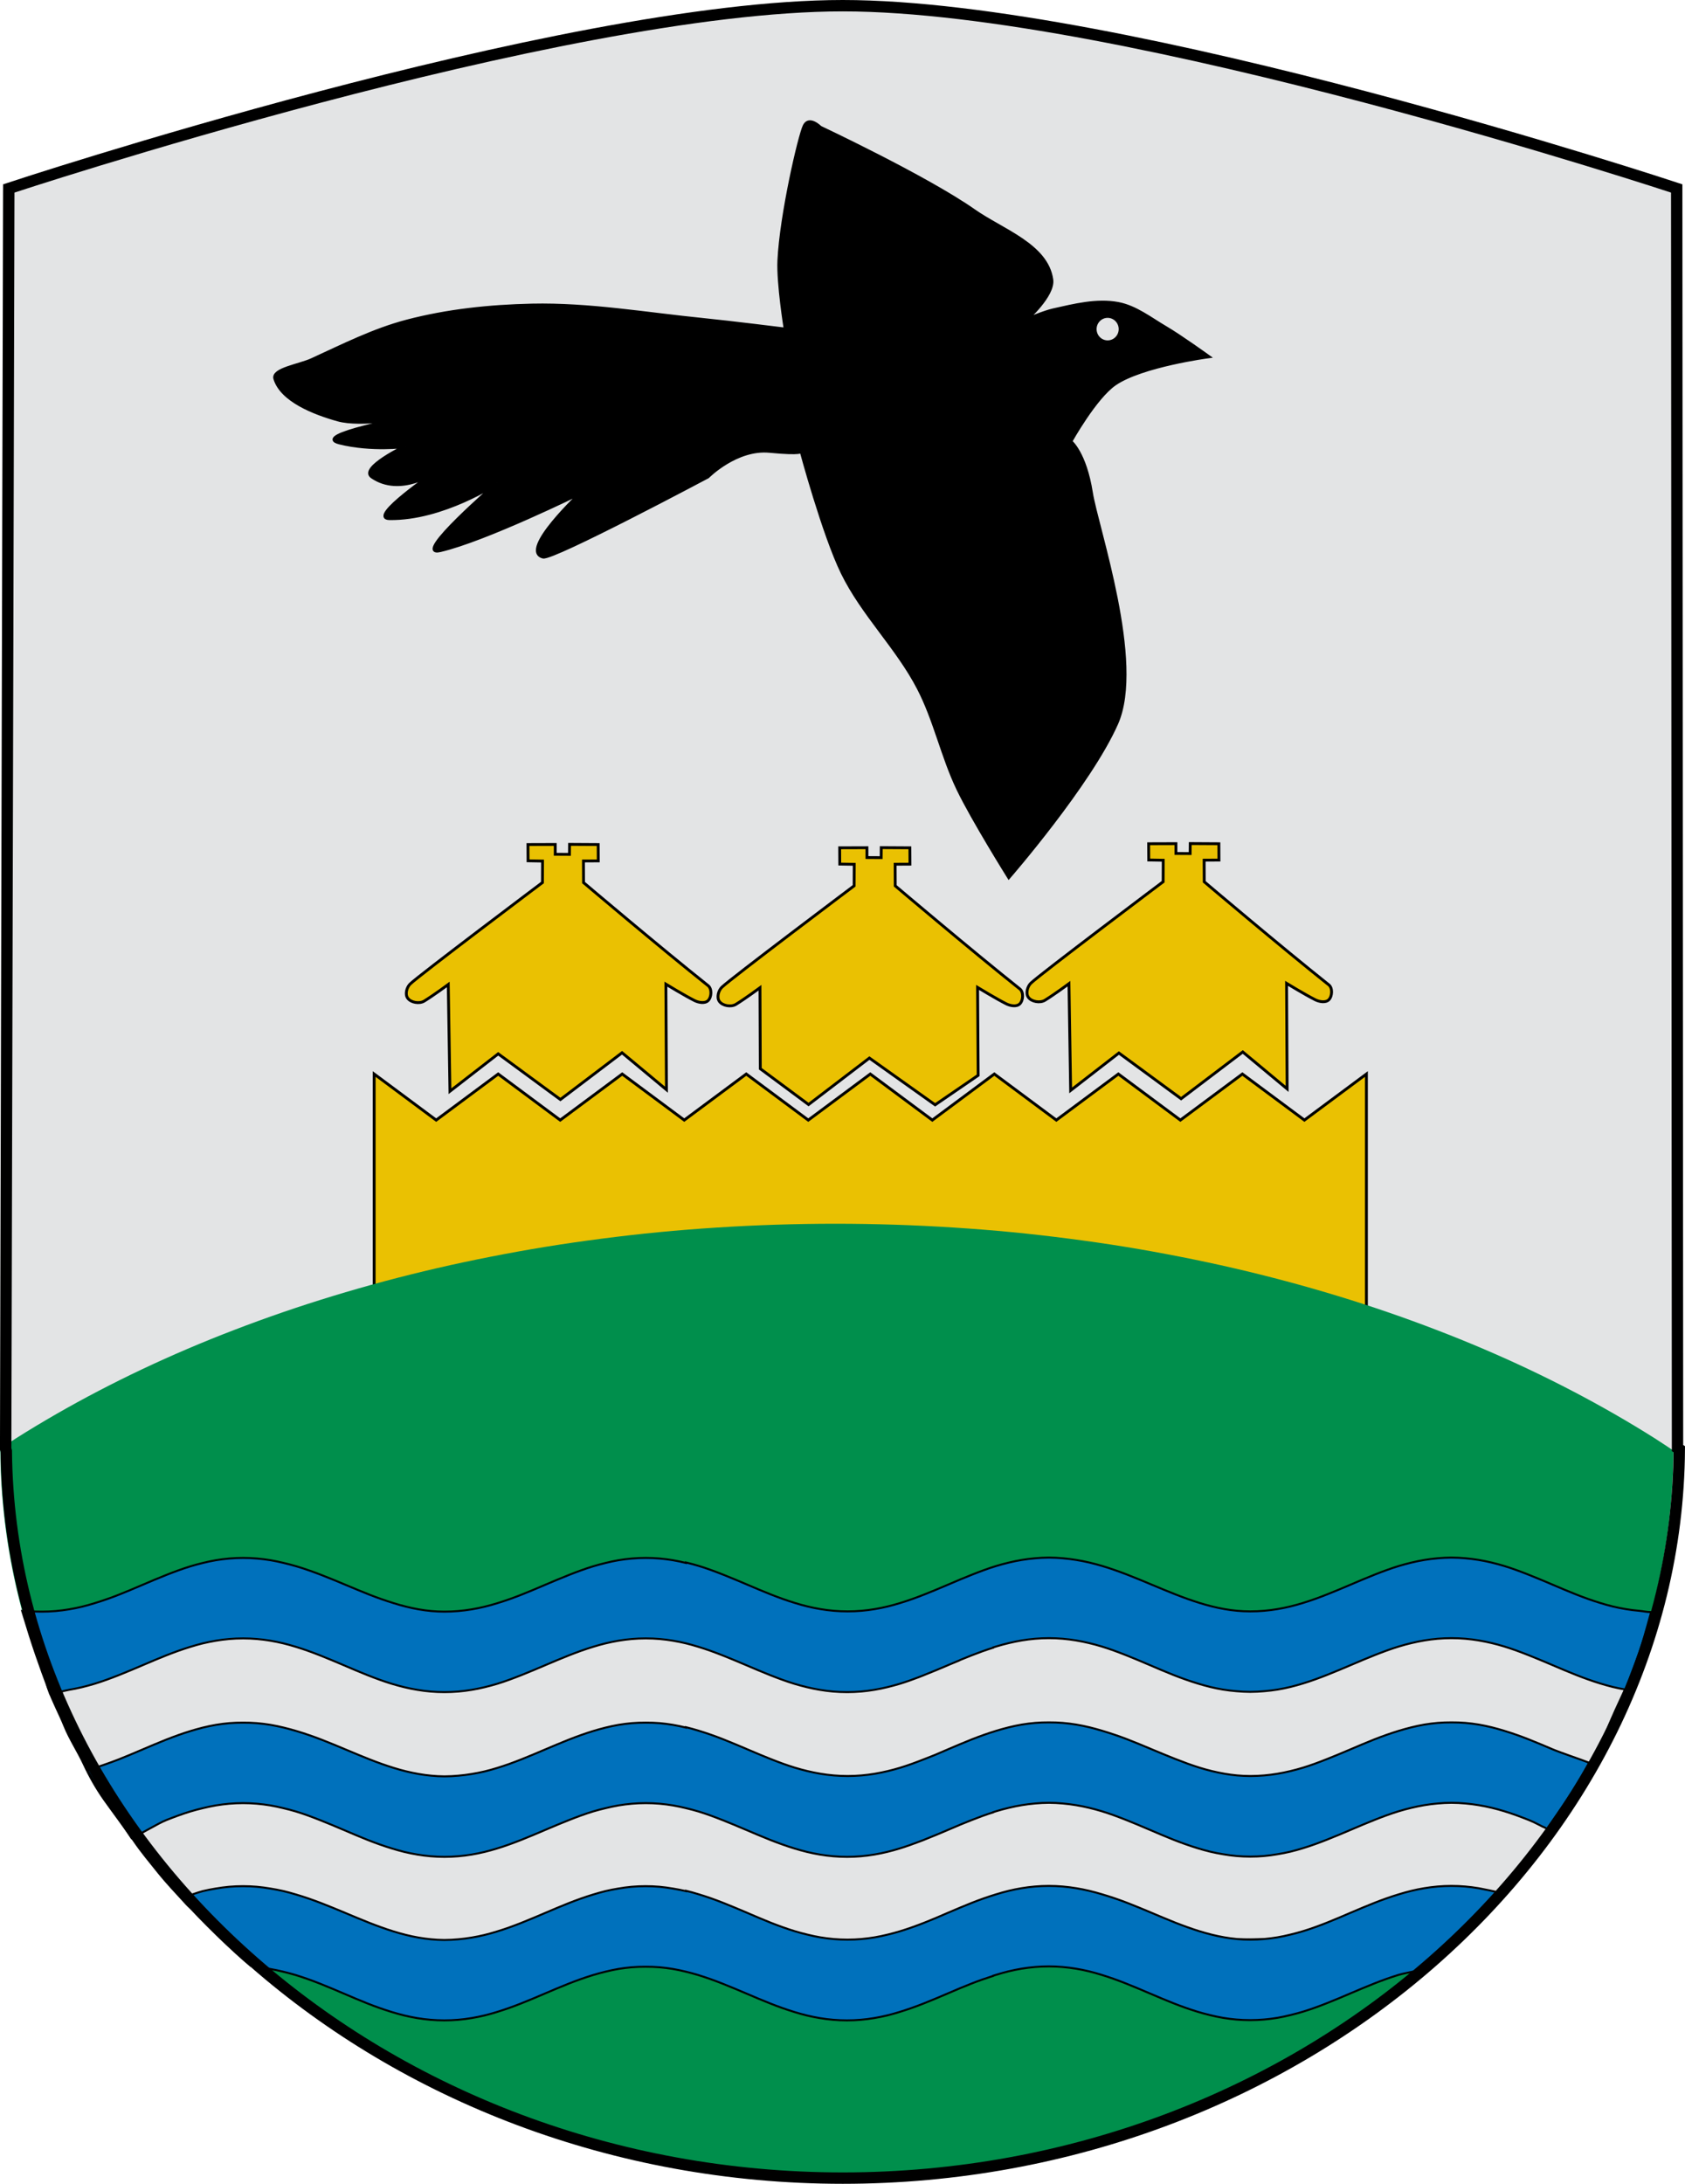
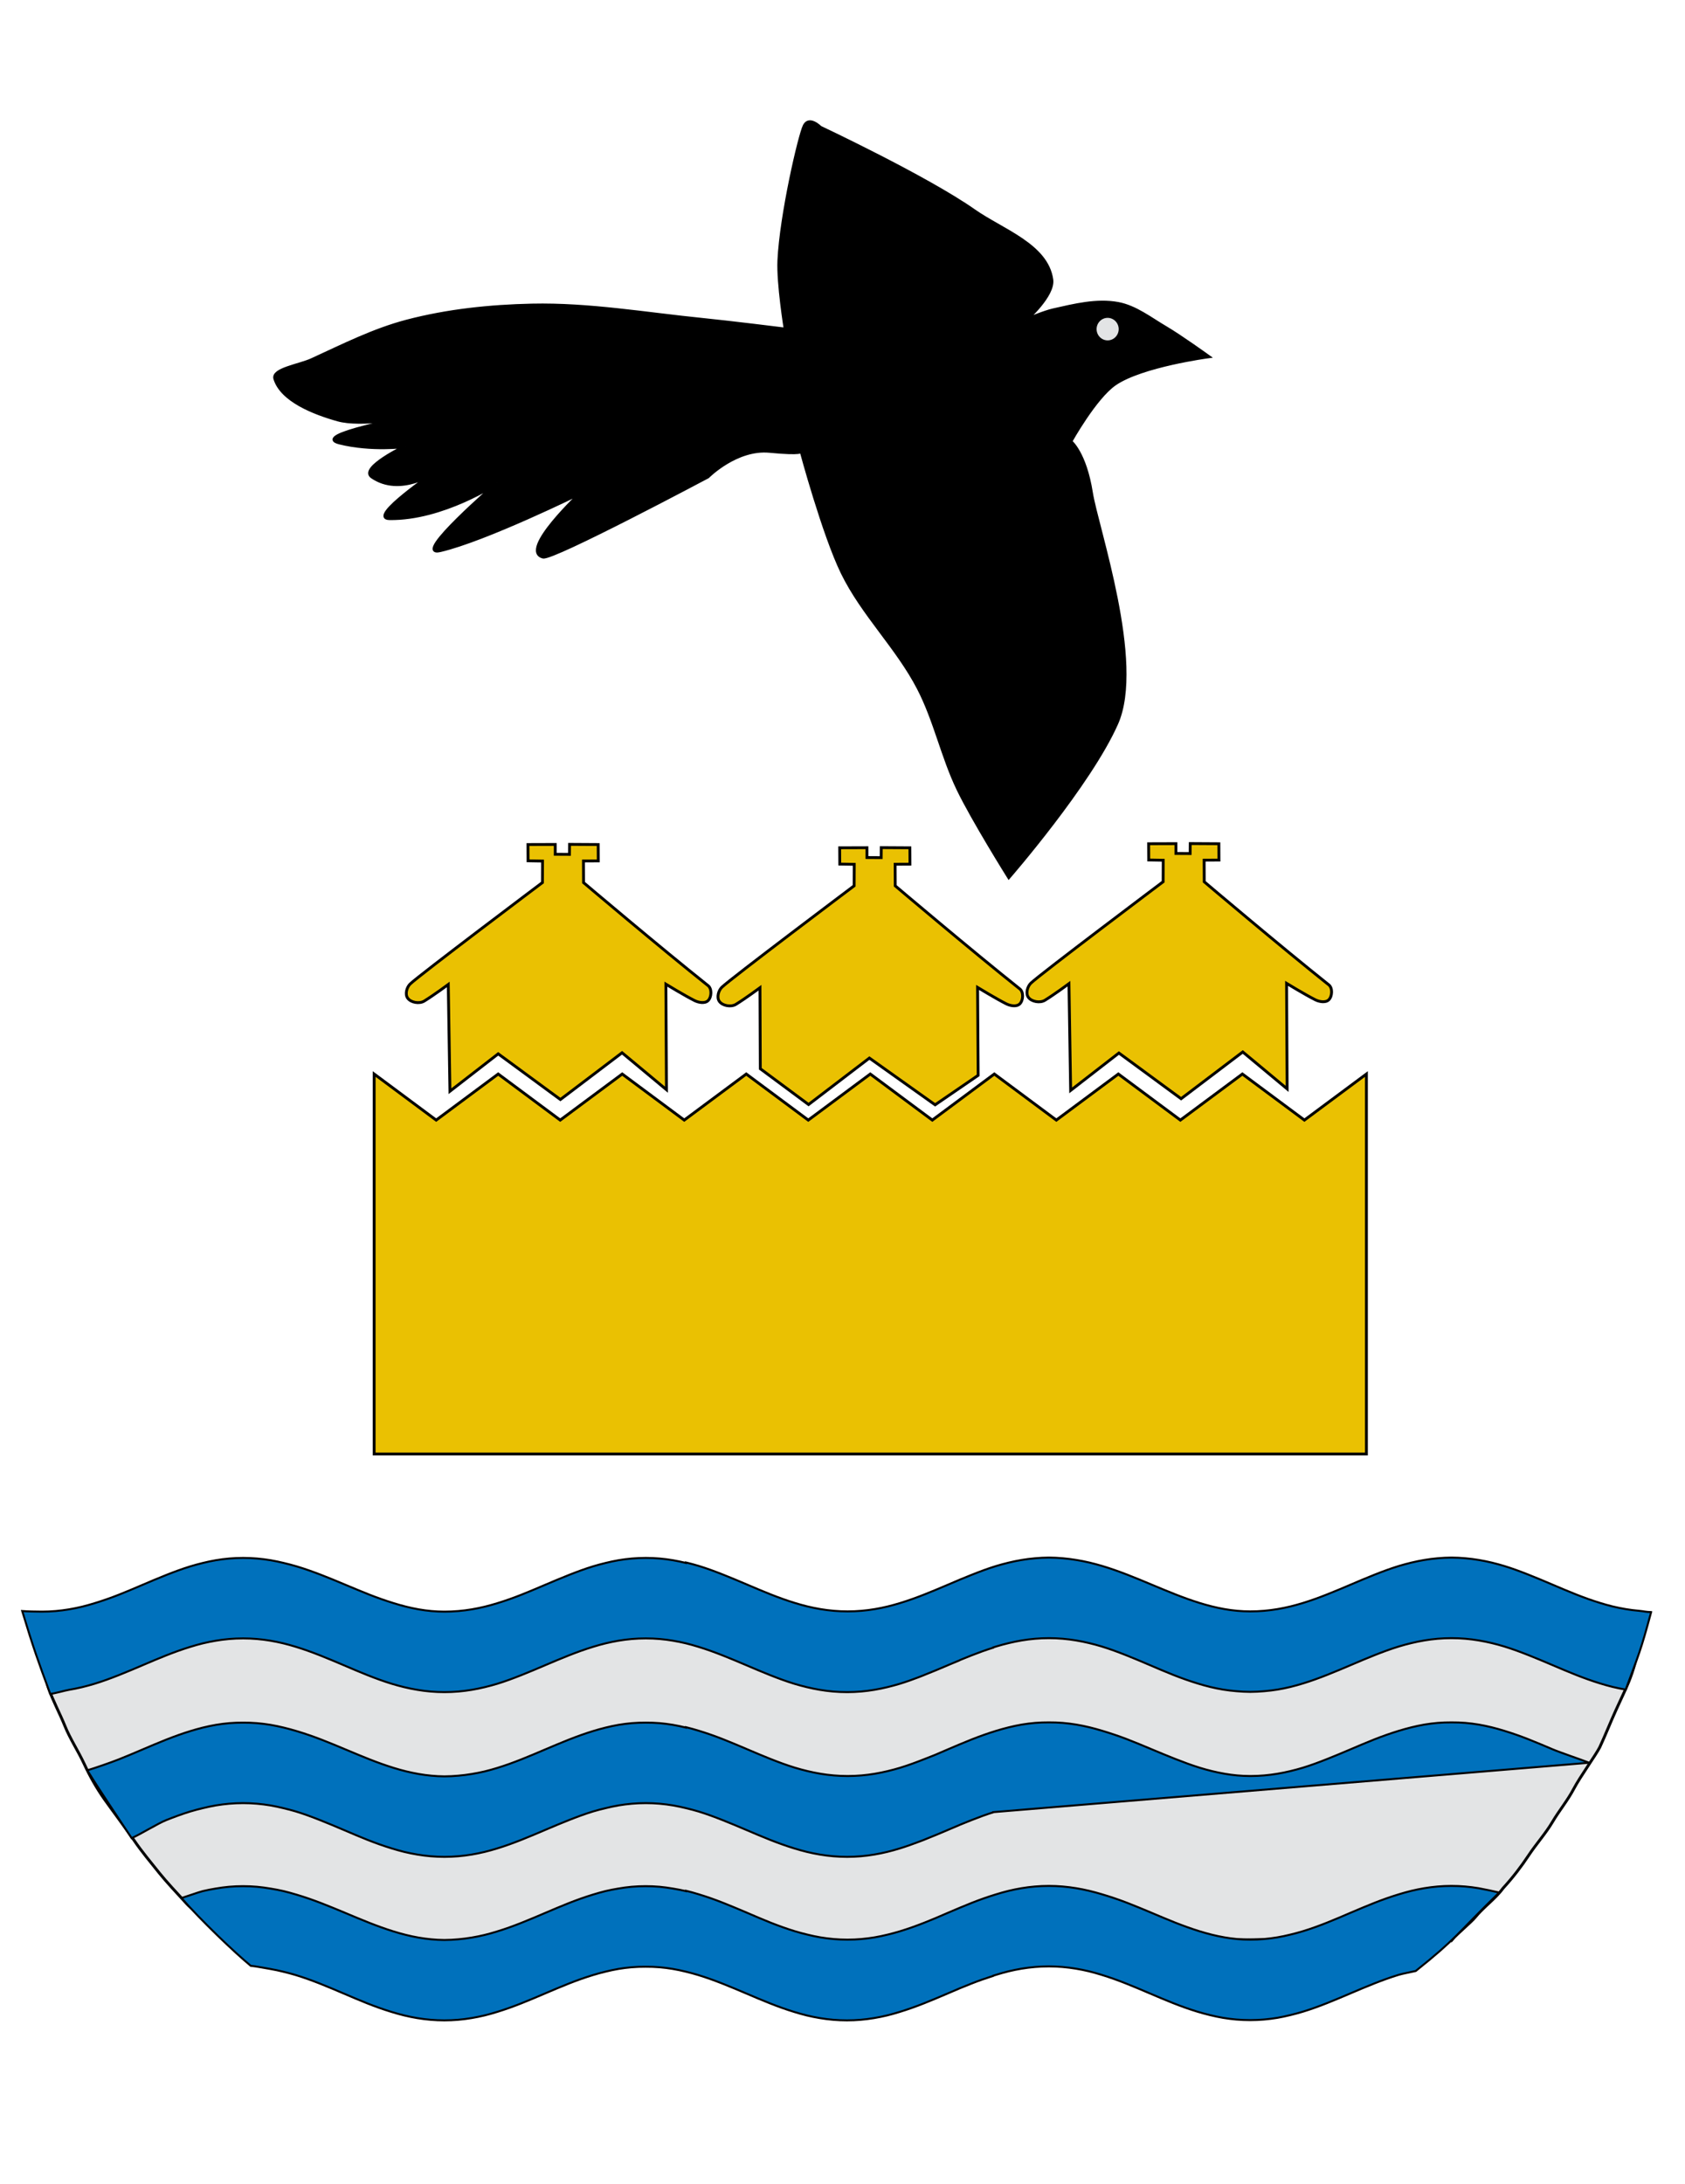
<svg xmlns="http://www.w3.org/2000/svg" xmlns:ns1="http://sodipodi.sourceforge.net/DTD/sodipodi-0.dtd" xmlns:ns2="http://www.inkscape.org/namespaces/inkscape" height="767" width="591.875" version="1.0" id="svg20" ns1:version="0.32" ns2:version="0.48.0 r9654" ns1:docname="Swiss_Size18-coat_of_arms.svg" ns2:output_extension="org.inkscape.output.svg.inkscape">
  <defs id="defs29">
    <ns2:perspective ns1:type="inkscape:persp3d" ns2:vp_x="0 : 381.5 : 1" ns2:vp_y="0 : 1000 : 0" ns2:vp_z="603 : 381.5 : 1" ns2:persp3d-origin="301.5 : 254.33333 : 1" id="perspective28" />
    <linearGradient id="linearGradient2893">
      <stop style="stop-color:#ffffff;stop-opacity:0.314;" offset="0" id="stop2895" />
      <stop id="stop2897" offset="0.19" style="stop-color:#ffffff;stop-opacity:0.251;" />
      <stop style="stop-color:#6b6b6b;stop-opacity:0.125;" offset="0.6" id="stop2901" />
      <stop style="stop-color:#000000;stop-opacity:0.125;" offset="1" id="stop2899" />
    </linearGradient>
    <linearGradient id="linearGradient2955">
      <stop style="stop-color:white;stop-opacity:0;" offset="0" id="stop2965" />
      <stop style="stop-color:black;stop-opacity:0.646;" offset="1" id="stop2959" />
    </linearGradient>
    <ns2:perspective id="perspective2499" ns2:persp3d-origin="306 : 264 : 1" ns2:vp_z="612 : 396 : 1" ns2:vp_y="0 : 1000 : 0" ns2:vp_x="0 : 396 : 1" ns1:type="inkscape:persp3d" />
  </defs>
  <ns1:namedview ns2:window-height="738" ns2:window-width="1280" ns2:pageshadow="2" ns2:pageopacity="0.0" guidetolerance="10.0" gridtolerance="10.0" objecttolerance="10.0" borderopacity="1.0" bordercolor="#666666" pagecolor="#ffffff" id="base" ns2:zoom="0.35355339" ns2:cx="136.48378" ns2:cy="432.82541" ns2:window-x="-8" ns2:window-y="-8" ns2:current-layer="layer1" showgrid="false" showguides="true" ns2:guide-bbox="true" ns2:snap-global="false" ns2:window-maximized="1" borderlayer="false" fit-margin-top="0" fit-margin-left="0" fit-margin-right="0" fit-margin-bottom="0" />
  <desc id="desc22">Coat of Arms of Canton of Freiburg (Fribourg)</desc>
  <g ns2:groupmode="layer" id="layer1" ns2:label="Fond écu" transform="translate(-7.531,2.5)">
-     <path style="fill:#e3e4e5;stroke:#000000;stroke-width:0;stroke-miterlimit:4;stroke-opacity:1;stroke-dasharray:none" d="M 301.5,0 C 202.316,2.4906821e-4 8.569,64.187 8.569,64.187 L 7.46,506.913 17.613,543.276 c 0.087,0.313 -5.207,0.169 -5.206,0.494 1.822,-1.71 -0.708,2.244 1.626,-3.719 2.254,-5.759 9.284,-8.178 14.088,-12.121 4.804,-3.944 9.715,-7.79 14.726,-11.525 5.01,-3.734 10.125,-7.373 15.333,-10.891 5.208,-3.518 10.513,-6.926 15.91,-10.219 5.397,-3.293 10.879,-6.45 16.456,-9.511 5.578,-3.061 11.253,-6.018 17.003,-8.839 5.75,-2.821 11.575,-5.52 17.488,-8.093 5.913,-2.573 11.906,-5.029 17.974,-7.347 6.068,-2.318 12.215,-4.509 18.43,-6.564 6.215,-2.055 12.502,-3.959 18.855,-5.744 6.353,-1.785 12.797,-3.454 19.28,-4.96 6.483,-1.506 13.01,-2.845 19.614,-4.065 6.604,-1.221 13.262,-2.318 19.978,-3.245 6.716,-0.927 13.491,-1.687 20.312,-2.312 6.821,-0.626 13.699,-1.101 20.616,-1.417 6.916,-0.317 13.886,-0.485 20.889,-0.485 7.003,0 13.942,0.168 20.859,0.485 6.916,0.317 13.795,0.792 20.616,1.417 6.821,0.626 13.596,1.385 20.312,2.312 6.716,0.927 13.374,2.024 19.978,3.245 6.604,1.22 13.161,2.559 19.644,4.065 6.483,1.506 12.896,3.176 19.249,4.96 6.353,1.785 12.64,3.688 18.855,5.744 6.215,2.055 12.361,4.246 18.43,6.564 6.068,2.318 12.061,4.774 17.974,7.347 5.913,2.573 11.739,5.272 17.488,8.093 5.75,2.821 11.425,5.778 17.003,8.839 5.578,3.061 11.059,6.218 16.456,9.511 5.397,3.293 10.702,6.702 15.91,10.219 5.208,3.518 10.323,7.156 15.333,10.891 5.01,3.734 9.921,7.581 14.726,11.525 4.804,3.944 9.498,7.976 14.088,12.121 2.213,1.999 -5.185,4.072 -3.023,6.117 0.003,-0.65 3.839,-1.939 3.839,-1.939 L 594.728,507.835 594.431,64.187 C 594.431,64.187 400.686,-2.4906797e-4 301.5,0 z" id="path1899_17_" ns2:connector-curvature="0" ns1:nodetypes="sccscsssssssssssssssssssssssssssssssssccccs" />
    <path style="fill:#eac102;stroke:#000000;stroke-opacity:1" d="m 138.958,374.72 21.784,16.185 21.784,-16.185 21.784,16.185 21.784,-16.185 21.784,16.185 21.784,-16.185 21.784,16.185 21.784,-16.185 21.784,16.185 21.784,-16.185 21.784,16.185 21.784,-16.185 21.784,16.185 21.784,-16.185 21.784,16.185 21.784,-16.185 0,133.45 -348.549,0 z" id="rect4158" ns2:connector-curvature="0" ns1:nodetypes="cccccccccccccccccccc" />
-     <path style="fill:#008f4c;stroke:#000000;stroke-width:0;stroke-miterlimit:4;stroke-opacity:1;stroke-dasharray:none" d="m 595.352,506.997 c -2.169,-1.436 -4.298,-2.892 -6.519,-4.296 -4.604,-2.912 -9.314,-5.744 -14.134,-8.514 -4.82,-2.77 -9.747,-5.472 -14.773,-8.095 -5.027,-2.623 -10.158,-5.179 -15.383,-7.65 -5.225,-2.471 -10.547,-4.865 -15.961,-7.178 -5.414,-2.313 -10.914,-4.53 -16.51,-6.68 -5.596,-2.15 -11.29,-4.227 -17.058,-6.209 -5.768,-1.982 -11.613,-3.877 -17.545,-5.685 -5.933,-1.808 -11.944,-3.533 -18.033,-5.161 -6.088,-1.628 -12.254,-3.167 -18.49,-4.611 -6.235,-1.444 -12.542,-2.781 -18.916,-4.034 -6.374,-1.254 -12.808,-2.426 -19.312,-3.484 -6.504,-1.058 -13.083,-1.998 -19.708,-2.856 -6.625,-0.857 -13.305,-1.628 -20.043,-2.279 -6.738,-0.651 -13.535,-1.185 -20.378,-1.624 -6.843,-0.439 -13.744,-0.773 -20.683,-0.996 -6.939,-0.222 -13.9,-0.341 -20.926,-0.341 -7.026,0 -14.018,0.118 -20.957,0.341 -6.939,0.222 -13.84,0.556 -20.683,0.996 -6.843,0.439 -13.64,0.973 -20.378,1.624 -6.738,0.651 -13.418,1.422 -20.043,2.279 -6.625,0.857 -13.174,1.797 -19.677,2.856 -6.504,1.058 -12.969,2.231 -19.342,3.484 -6.374,1.254 -12.681,2.591 -18.916,4.034 -6.235,1.444 -12.401,2.982 -18.489,4.611 -6.088,1.628 -12.1,3.353 -18.033,5.161 -5.933,1.808 -11.777,3.703 -17.545,5.685 -5.768,1.982 -11.462,4.059 -17.058,6.209 -5.596,2.15 -11.095,4.367 -16.51,6.68 -5.414,2.313 -10.737,4.707 -15.961,7.178 -5.225,2.471 -10.356,5.027 -15.383,7.65 -5.027,2.623 -9.954,5.325 -14.773,8.095 -4.82,2.77 -9.529,5.603 -14.134,8.514 -1.864,1.179 -3.624,2.414 -5.452,3.615 C 8.08,645.439 140.265,763 301.5,763 462.471,763 594.487,645.821 595.352,506.997 z" id="path3018" ns2:connector-curvature="0" />
    <g style="stroke:#000000;stroke-opacity:1" id="g4253">
      <path ns1:nodetypes="csccsccsccccccsssssssssccc" ns2:connector-curvature="0" id="path3299" d="m 517.845,678.477 c 1.28,-1.517 6.544,-5.973 7.793,-7.513 3.039,-3.747 7.016,-6.406 9.864,-10.284 3.443,-3.759 6.34,-7.54 8.99,-11.542 2.65,-4.002 5.902,-7.584 8.347,-11.703 2.446,-4.12 5.285,-7.474 7.52,-11.704 2.234,-4.231 7.433,-11.387 9.093,-14.532 2.017,-4.335 3.752,-8.783 5.733,-13.135 3.101,-6.813 4.047,-8.433 5.608,-12.957 1.561,-4.524 2.407,-9.569 3.729,-14.178 0.266,-0.925 0.465,-1.877 0.721,-2.806 l -336.782,3.332 0,0.119 -215.165,1.428 c 0.188,0.683 -10.57,2.284 -10.376,2.965 1.314,4.62 0.069,9.791 1.622,14.327 1.553,4.535 3.992,8.946 5.778,13.391 1.786,4.444 4.76,8.967 6.772,13.313 2.011,4.346 4.452,8.635 7.121,12.42 2.209,3.133 8.063,11 10.386,14.416 2.698,3.968 5.906,7.777 8.87,11.487 2.275,2.848 6.604,7.523 9.616,10.78 3.224,3.485 10.361,6.579 13.4,10.336 1.367,1.69 2.77,3.369 4.175,5.032 l 265.751,-1.475 c -56.068,-0.209 114.997,-1.518 161.435,-1.518 z" style="fill:#e3e4e5;fill-opacity:1;fill-rule:evenodd;stroke:#000000;stroke-opacity:1" />
      <path ns1:nodetypes="cccscscssccssssscscccccsccsccccccccssccssccccsccccccccsscsccsccssscssssscsssssscsscccscssssscsscsssssssscssssccscccccsscsccsccsccccsssscscsssscscsscsccsssccc" ns2:connector-curvature="0" id="path3317" d="m 534.133,662.202 c -1.49,-0.359 -5.695,-1.262 -7.232,-1.52 -1.536,-0.258 -3.093,-0.459 -4.685,-0.597 -1.592,-0.138 -3.192,-0.209 -4.849,-0.209 -1.657,0 -3.289,0.071 -4.881,0.209 -1.592,0.138 -3.148,0.339 -4.685,0.597 -1.536,0.258 -3.031,0.566 -4.521,0.925 -1.49,0.359 -2.973,0.782 -4.423,1.224 -2.9,0.885 -5.721,1.879 -8.518,2.985 -2.797,1.106 -5.592,2.283 -8.354,3.463 -2.762,1.18 -5.524,2.387 -8.321,3.493 -2.797,1.106 -5.585,2.13 -8.485,3.015 -1.45,0.442 -2.933,0.835 -4.423,1.194 -1.49,0.359 -2.985,0.697 -4.521,0.955 -1.536,0.258 -3.126,0.459 -4.718,0.597 -1.592,0.138 -3.224,0.209 -4.882,0.209 -1.547,-10e-6 -3.077,-0.071 -4.587,-0.209 -1.51,-0.138 -2.979,-0.339 -4.456,-0.597 -2.952,-0.516 -5.889,-1.265 -8.747,-2.149 -2.859,-0.885 -5.673,-1.909 -8.485,-3.015 -2.812,-1.106 -5.602,-2.313 -8.42,-3.493 -2.817,-1.179 -5.616,-2.357 -8.485,-3.463 -2.869,-1.106 -5.811,-2.1 -8.78,-2.985 -1.485,-0.442 -3.007,-0.865 -4.521,-1.224 -1.514,-0.359 -3.028,-0.667 -4.587,-0.925 -1.559,-0.258 -3.145,-0.459 -4.75,-0.597 -1.606,-0.138 -3.224,-0.209 -4.881,-0.209 -1.657,-1e-5 -3.289,0.071 -4.881,0.209 -1.592,0.138 -3.181,0.339 -4.718,0.597 -1.536,0.258 -3.032,0.566 -4.521,0.925 -1.49,0.359 -2.94,0.782 -4.39,1.224 -2.9,0.885 -5.721,1.879 -8.518,2.985 -2.797,1.106 -5.559,2.283 -8.322,3.463 -1.381,0.59 -2.773,1.211 -4.161,1.791 -0.067,0.028 -0.13,0.062 -0.197,0.09 -1.321,0.551 -2.633,1.086 -3.964,1.612 -2.797,1.106 -5.65,2.13 -8.551,3.015 -1.45,0.442 -2.901,0.835 -4.39,1.194 -1.49,0.359 -3.017,0.697 -4.554,0.955 -1.536,0.258 -3.093,0.459 -4.685,0.597 -1.592,0.138 -3.192,0.209 -4.849,0.209 -1.657,-10e-6 -3.29,-0.071 -4.882,-0.209 -1.592,-0.138 -3.148,-0.339 -4.685,-0.597 -1.536,-0.258 -3.032,-0.596 -4.521,-0.955 -1.49,-0.359 -2.973,-0.752 -4.423,-1.194 -2.9,-0.885 -5.721,-1.909 -8.518,-3.015 -2.797,-1.106 -5.559,-2.313 -8.321,-3.493 -2.762,-1.179 -5.558,-2.357 -8.354,-3.463 -2.797,-1.106 -5.618,-2.1 -8.518,-2.985 -1.45,-0.442 -2.9,-0.865 -4.39,-1.224 -0.033,-0.008 -0.066,-0.022 -0.099,-0.03 l 0,0.149 c -0.034,-0.008 -0.065,-0.022 -0.099,-0.03 -1.49,-0.359 -3.017,-0.638 -4.554,-0.896 -1.536,-0.258 -3.093,-0.489 -4.685,-0.627 -1.592,-0.138 -3.224,-0.209 -4.882,-0.209 -1.657,-10e-6 -3.289,0.071 -4.881,0.209 -1.592,0.138 -3.148,0.369 -4.685,0.627 -1.536,0.258 -3.031,0.536 -4.521,0.896 -1.49,0.359 -2.94,0.782 -4.39,1.224 -2.9,0.885 -5.754,1.909 -8.551,3.015 -2.797,1.106 -5.559,2.283 -8.321,3.463 -2.762,1.18 -5.525,2.357 -8.321,3.463 -2.797,1.106 -5.618,2.13 -8.518,3.015 -1.45,0.442 -2.9,0.865 -4.39,1.224 -1.49,0.359 -3.017,0.667 -4.554,0.925 -1.536,0.258 -3.093,0.459 -4.685,0.597 -1.592,0.138 -3.224,0.239 -4.881,0.239 -1.547,0 -3.077,-0.101 -4.587,-0.239 -1.509,-0.138 -2.98,-0.339 -4.456,-0.597 -2.952,-0.516 -5.888,-1.265 -8.747,-2.149 -2.859,-0.885 -5.673,-1.909 -8.485,-3.015 -2.812,-1.106 -5.602,-2.283 -8.42,-3.463 -2.817,-1.179 -5.649,-2.357 -8.518,-3.463 -2.869,-1.106 -5.811,-2.13 -8.78,-3.015 -1.485,-0.442 -2.974,-0.865 -4.488,-1.224 -1.514,-0.359 -3.061,-0.638 -4.619,-0.896 -1.559,-0.258 -3.145,-0.489 -4.75,-0.627 -1.606,-0.138 -3.224,-0.209 -4.881,-0.209 -1.657,-10e-6 -3.257,0.071 -4.849,0.209 -1.592,0.138 -3.181,0.369 -4.718,0.627 -1.536,0.258 -3.031,0.536 -4.521,0.896 -1.49,0.359 -6.037,2.001 -7.487,2.444 6.766,7.805 18.723,19.196 24.314,23.797 1.592,0.138 5.291,0.845 6.827,1.103 1.536,0.258 3.031,0.596 4.521,0.955 1.49,0.359 3.005,0.752 4.456,1.194 2.9,0.885 5.721,1.909 8.518,3.015 2.797,1.106 5.559,2.283 8.321,3.463 2.762,1.179 5.492,2.357 8.289,3.463 2.797,1.106 5.65,2.13 8.551,3.015 1.45,0.442 2.933,0.865 4.423,1.224 1.49,0.359 2.985,0.667 4.521,0.925 1.536,0.258 3.126,0.459 4.718,0.597 1.592,0.138 3.191,0.209 4.849,0.209 1.657,1e-5 3.289,-0.071 4.881,-0.209 1.592,-0.138 3.149,-0.339 4.685,-0.597 1.536,-0.258 3.064,-0.566 4.554,-0.925 1.49,-0.359 2.94,-0.782 4.39,-1.224 2.9,-0.885 5.721,-1.909 8.518,-3.015 2.797,-1.106 5.559,-2.283 8.321,-3.463 2.762,-1.18 5.525,-2.357 8.321,-3.463 2.797,-1.106 5.651,-2.13 8.551,-3.015 1.45,-0.442 2.901,-0.835 4.39,-1.194 1.49,-0.359 2.985,-0.697 4.521,-0.955 1.536,-0.258 3.093,-0.459 4.685,-0.597 1.592,-0.138 3.224,-0.179 4.881,-0.179 1.657,0 3.289,0.041 4.882,0.179 1.592,0.138 3.148,0.339 4.685,0.597 1.537,0.258 3.064,0.596 4.554,0.955 1.49,0.359 2.94,0.752 4.39,1.194 2.9,0.885 5.721,1.909 8.518,3.015 2.797,1.106 5.592,2.283 8.354,3.463 2.762,1.179 5.525,2.357 8.322,3.463 2.797,1.106 5.618,2.13 8.518,3.015 1.45,0.442 2.9,0.865 4.39,1.224 1.49,0.359 3.017,0.667 4.554,0.925 1.536,0.258 3.093,0.459 4.685,0.597 1.592,0.138 3.224,0.209 4.881,0.209 1.657,1e-5 3.257,-0.071 4.849,-0.209 1.592,-0.138 3.148,-0.339 4.685,-0.597 1.536,-0.258 3.064,-0.566 4.554,-0.925 1.49,-0.359 2.94,-0.782 4.39,-1.224 2.9,-0.885 5.754,-1.909 8.551,-3.015 2.797,-1.106 5.559,-2.283 8.322,-3.463 1.381,-0.59 2.74,-1.181 4.128,-1.761 0.067,-0.028 0.13,-0.062 0.197,-0.09 1.321,-0.551 2.666,-1.086 3.997,-1.612 2.514,-0.994 5.073,-1.895 7.666,-2.716 l 0,-0.06 c 0.346,-0.11 0.699,-0.222 1.048,-0.328 1.45,-0.442 2.9,-0.865 4.39,-1.224 1.49,-0.359 2.985,-0.667 4.521,-0.925 1.536,-0.258 3.125,-0.459 4.718,-0.597 1.592,-0.138 3.224,-0.209 4.881,-0.209 1.657,10e-6 3.257,0.071 4.849,0.209 1.592,0.138 3.181,0.339 4.718,0.597 1.536,0.258 3.064,0.566 4.554,0.925 1.49,0.359 2.94,0.782 4.39,1.224 2.9,0.885 5.721,1.909 8.518,3.015 2.797,1.106 5.559,2.283 8.322,3.463 2.762,1.179 5.524,2.357 8.321,3.463 2.797,1.106 5.651,2.13 8.551,3.015 1.45,0.442 2.9,0.835 4.39,1.194 1.49,0.359 3.017,0.697 4.554,0.955 1.536,0.258 3.093,0.459 4.685,0.597 1.592,0.138 3.192,0.209 4.849,0.209 1.657,10e-6 3.289,-0.071 4.882,-0.209 1.592,-0.138 3.181,-0.339 4.718,-0.597 1.536,-0.258 3.031,-0.596 4.521,-0.955 1.49,-0.359 2.973,-0.752 4.423,-1.194 2.9,-0.885 5.689,-1.909 8.485,-3.015 2.797,-1.106 5.559,-2.283 8.321,-3.463 2.762,-1.179 5.558,-2.357 8.354,-3.463 2.797,-1.106 5.618,-2.13 8.518,-3.015 1.45,-0.442 4.48,-0.984 5.97,-1.343 14.715,-11.773 13.463,-12.095 29.306,-27.555 z" style="fill:#0071bc;fill-opacity:1;fill-rule:evenodd;stroke:#000000;stroke-width:0.694;stroke-opacity:1;marker:none;visibility:visible;display:inline;overflow:visible;enable-background:accumulate" />
      <path ns1:nodetypes="cccccccssscssscscccccccsscsccccccsssccccccccscccsscssccscscccssscsssccssscssccsscscsssscsscscssscssccsssscscscsscsssscssssssccccccsccscsccccccscscsscscscccccccccccccsccscscsssscsssssssccscccscsccccssssccc" ns2:connector-curvature="0" id="path3290" d="m 587.505,563.694 c -1.657,1e-5 -2.662,-0.309 -4.254,-0.447 -1.592,-0.138 -3.148,-0.339 -4.685,-0.597 -1.536,-0.258 -3.064,-0.566 -4.554,-0.925 -1.49,-0.359 -2.94,-0.782 -4.39,-1.224 -2.9,-0.885 -5.721,-1.909 -8.518,-3.015 -2.797,-1.106 -5.559,-2.283 -8.321,-3.463 -2.762,-1.179 -5.557,-2.357 -8.354,-3.463 -2.797,-1.106 -5.618,-2.16 -8.518,-3.045 -1.45,-0.442 -2.901,-0.835 -4.39,-1.194 -1.49,-0.359 -3.017,-0.667 -4.554,-0.925 -1.536,-0.258 -3.093,-0.459 -4.685,-0.597 -1.592,-0.138 -3.224,-0.239 -4.882,-0.239 -1.657,0 -3.289,0.101 -4.882,0.239 -1.592,0.138 -3.148,0.339 -4.685,0.597 -1.536,0.258 -3.031,0.566 -4.521,0.925 -1.49,0.359 -2.972,0.752 -4.423,1.194 -2.9,0.885 -5.721,1.939 -8.518,3.045 -2.797,1.106 -5.559,2.283 -8.321,3.463 -2.762,1.18 -5.558,2.357 -8.354,3.463 -2.797,1.106 -5.585,2.13 -8.485,3.015 -1.45,0.442 -2.933,0.865 -4.423,1.224 -1.49,0.359 -2.985,0.667 -4.521,0.925 -1.536,0.258 -3.093,0.459 -4.685,0.597 -1.592,0.138 -3.224,0.209 -4.881,0.209 -1.547,10e-6 -3.077,-0.071 -4.587,-0.209 -1.51,-0.138 -2.98,-0.339 -4.456,-0.597 -2.952,-0.516 -5.889,-1.265 -8.747,-2.149 -2.859,-0.885 -5.673,-1.909 -8.485,-3.015 -2.812,-1.106 -5.635,-2.283 -8.452,-3.463 -2.817,-1.179 -5.616,-2.357 -8.485,-3.463 -2.869,-1.106 -5.811,-2.16 -8.78,-3.045 -1.485,-0.442 -2.942,-0.835 -4.456,-1.194 -1.514,-0.359 -3.093,-0.667 -4.652,-0.925 -1.559,-0.258 -3.145,-0.459 -4.75,-0.597 -1.606,-0.138 -3.224,-0.239 -4.882,-0.239 -1.657,10e-6 -3.257,0.101 -4.849,0.239 -1.592,0.138 -3.181,0.339 -4.718,0.597 -1.536,0.258 -3.031,0.566 -4.521,0.925 -1.49,0.359 -2.973,0.752 -4.423,1.194 -2.9,0.885 -5.689,1.939 -8.485,3.045 -1.398,0.553 -2.806,1.122 -4.193,1.702 -0.067,0.028 -0.13,0.062 -0.196,0.089 -1.32,0.553 -2.617,1.11 -3.931,1.672 -2.762,1.18 -5.558,2.357 -8.354,3.463 -2.797,1.106 -5.618,2.13 -8.518,3.015 -1.45,0.442 -2.933,0.865 -4.423,1.224 -1.49,0.359 -2.985,0.667 -4.521,0.925 -1.536,0.258 -3.093,0.459 -4.685,0.597 -1.592,0.138 -3.224,0.209 -4.881,0.209 -1.657,1e-5 -3.289,-0.071 -4.881,-0.209 -1.592,-0.138 -3.148,-0.339 -4.685,-0.597 -1.536,-0.258 -3.032,-0.566 -4.521,-0.925 -1.49,-0.359 -2.973,-0.782 -4.423,-1.224 -2.9,-0.885 -5.721,-1.909 -8.518,-3.015 -2.797,-1.106 -5.559,-2.283 -8.321,-3.463 -2.762,-1.179 -5.558,-2.357 -8.354,-3.463 -2.797,-1.106 -5.618,-2.16 -8.518,-3.045 -1.45,-0.442 -2.9,-0.835 -4.39,-1.194 -0.064,-0.015 -0.133,-0.015 -0.197,-0.03 l 0,0.149 c -1.49,-0.359 -3.017,-0.697 -4.554,-0.955 -1.536,-0.258 -3.06,-0.459 -4.652,-0.597 -1.592,-0.138 -3.224,-0.209 -4.881,-0.209 -1.657,0 -3.289,0.071 -4.882,0.209 -1.592,0.138 -3.148,0.339 -4.685,0.597 -1.536,0.258 -3.032,0.596 -4.521,0.955 -1.49,0.359 -2.973,0.752 -4.423,1.194 -2.9,0.885 -5.721,1.939 -8.518,3.045 -2.797,1.106 -5.592,2.283 -8.354,3.463 -2.762,1.18 -5.525,2.357 -8.322,3.463 -2.797,1.106 -5.585,2.1 -8.485,2.985 -1.45,0.442 -2.933,0.865 -4.423,1.224 -1.49,0.359 -2.985,0.667 -4.521,0.925 -1.536,0.258 -3.126,0.459 -4.718,0.597 -1.592,0.138 -3.224,0.209 -4.881,0.209 -1.547,0 -3.077,-0.071 -4.587,-0.209 -1.509,-0.138 -2.98,-0.339 -4.456,-0.597 -2.952,-0.516 -5.856,-1.265 -8.715,-2.149 -2.859,-0.885 -5.706,-1.879 -8.518,-2.985 -2.812,-1.106 -5.602,-2.283 -8.42,-3.463 -2.817,-1.179 -5.616,-2.357 -8.485,-3.463 -2.869,-1.106 -5.811,-2.16 -8.78,-3.045 -1.485,-0.442 -3.007,-0.835 -4.521,-1.194 -1.514,-0.359 -3.028,-0.697 -4.587,-0.955 -1.559,-0.258 -3.145,-0.459 -4.75,-0.597 -1.606,-0.138 -3.224,-0.209 -4.881,-0.209 -1.657,0 -3.289,0.071 -4.881,0.209 -1.592,0.138 -3.148,0.339 -4.685,0.597 -1.536,0.258 -3.064,0.596 -4.554,0.955 -1.49,0.359 -2.94,0.752 -4.39,1.194 -2.9,0.885 -5.721,1.939 -8.518,3.045 -2.797,1.106 -5.559,2.283 -8.321,3.463 -2.762,1.18 -5.525,2.357 -8.321,3.463 -2.797,1.106 -5.65,2.1 -8.551,2.985 -1.45,0.442 -2.9,0.865 -4.39,1.224 -1.49,0.359 -3.017,0.667 -4.554,0.925 -1.536,0.258 -3.093,0.459 -4.685,0.597 -1.592,0.138 -3.192,0.209 -4.849,0.209 -1.657,0 -5.313,-0.071 -6.905,-0.209 3.981,13.159 5.519,17.394 9.849,29.102 1.592,-0.138 5.053,-1.172 6.589,-1.43 1.536,-0.258 3.064,-0.566 4.554,-0.925 1.49,-0.359 2.94,-0.752 4.39,-1.194 2.9,-0.885 5.754,-1.939 8.551,-3.045 2.797,-1.106 5.559,-2.283 8.321,-3.463 2.762,-1.18 5.525,-2.357 8.321,-3.463 2.797,-1.106 5.618,-2.13 8.518,-3.015 1.45,-0.442 2.9,-0.865 4.39,-1.224 1.49,-0.359 3.017,-0.667 4.554,-0.925 1.536,-0.258 3.093,-0.459 4.685,-0.597 1.592,-0.138 3.224,-0.209 4.881,-0.209 1.657,0 3.257,0.071 4.849,0.209 1.592,0.138 3.181,0.339 4.718,0.597 1.536,0.258 3.031,0.566 4.521,0.925 1.49,0.359 2.973,0.782 4.423,1.224 2.9,0.885 5.721,1.909 8.518,3.015 2.797,1.106 5.592,2.283 8.354,3.463 2.762,1.179 5.492,2.357 8.289,3.463 2.797,1.106 5.65,2.16 8.551,3.045 1.45,0.442 2.9,0.835 4.39,1.194 1.49,0.359 3.017,0.667 4.554,0.925 1.536,0.258 3.093,0.459 4.685,0.597 1.592,0.138 3.191,0.209 4.849,0.209 1.657,0 3.289,-0.071 4.881,-0.209 1.592,-0.138 3.181,-0.339 4.718,-0.597 1.536,-0.258 3.031,-0.566 4.521,-0.925 1.49,-0.359 2.973,-0.752 4.423,-1.194 2.9,-0.885 5.688,-1.939 8.485,-3.045 2.797,-1.106 5.559,-2.283 8.322,-3.463 2.762,-1.18 5.557,-2.357 8.354,-3.463 2.797,-1.106 5.618,-2.13 8.518,-3.015 1.45,-0.442 2.933,-0.865 4.423,-1.224 1.49,-0.359 2.985,-0.667 4.521,-0.925 1.536,-0.258 3.093,-0.459 4.685,-0.597 1.592,-0.138 3.224,-0.209 4.882,-0.209 1.657,0 3.289,0.071 4.881,0.209 1.592,0.138 3.116,0.339 4.652,0.597 1.536,0.258 3.064,0.566 4.554,0.925 1.49,0.359 2.94,0.782 4.39,1.224 2.9,0.885 5.721,1.909 8.518,3.015 2.797,1.106 5.592,2.283 8.354,3.463 2.762,1.179 5.525,2.357 8.321,3.463 2.797,1.106 5.618,2.16 8.518,3.045 1.45,0.442 2.933,0.835 4.423,1.194 1.49,0.359 2.985,0.667 4.521,0.925 1.536,0.258 3.093,0.459 4.685,0.597 1.592,0.138 3.224,0.209 4.881,0.209 1.657,0 3.289,-0.071 4.882,-0.209 1.592,-0.138 3.148,-0.339 4.685,-0.597 1.536,-0.258 3.032,-0.566 4.521,-0.925 1.49,-0.359 2.973,-0.752 4.423,-1.194 2.245,-0.685 4.44,-1.472 6.618,-2.299 0.637,-0.24 1.267,-0.497 1.9,-0.746 0.068,-0.027 0.129,-0.063 0.197,-0.09 1.331,-0.526 2.676,-1.061 3.997,-1.612 0.067,-0.028 0.13,-0.061 0.197,-0.089 1.321,-0.552 2.649,-1.11 3.964,-1.672 0.067,-0.029 0.13,-0.061 0.197,-0.089 1.314,-0.561 2.611,-1.089 3.931,-1.642 0.067,-0.028 0.13,-0.092 0.196,-0.119 1.321,-0.552 2.666,-1.084 3.997,-1.612 2.514,-0.994 5.039,-1.895 7.633,-2.716 l 0,-0.09 c 0.348,-0.111 0.698,-0.222 1.048,-0.328 1.45,-0.442 2.933,-0.835 4.423,-1.194 1.49,-0.359 2.985,-0.667 4.521,-0.925 1.536,-0.258 3.125,-0.459 4.718,-0.597 1.592,-0.138 3.192,-0.209 4.849,-0.209 1.657,0 3.257,0.071 4.849,0.209 1.592,0.138 3.181,0.339 4.718,0.597 1.536,0.258 3.064,0.566 4.554,0.925 1.49,0.359 2.973,0.752 4.423,1.194 2.9,0.885 5.721,1.939 8.518,3.045 2.797,1.106 5.559,2.283 8.321,3.463 2.762,1.179 5.492,2.357 8.289,3.463 2.797,1.106 5.651,2.13 8.551,3.015 1.45,0.442 2.933,0.865 4.423,1.224 1.49,0.359 2.985,0.667 4.521,0.925 1.536,0.258 3.126,0.429 4.718,0.567 1.592,0.138 3.192,0.239 4.849,0.239 1.657,0 3.29,-0.101 4.881,-0.239 1.592,-0.138 3.148,-0.309 4.685,-0.567 1.536,-0.258 3.031,-0.566 4.521,-0.925 1.49,-0.359 2.973,-0.782 4.423,-1.224 2.9,-0.885 5.688,-1.909 8.485,-3.015 2.797,-1.106 5.592,-2.283 8.354,-3.463 2.762,-1.18 5.525,-2.357 8.321,-3.463 2.797,-1.106 5.618,-2.16 8.518,-3.045 1.45,-0.442 2.933,-0.835 4.423,-1.194 1.49,-0.359 2.985,-0.667 4.521,-0.925 1.536,-0.258 3.093,-0.459 4.685,-0.597 1.592,-0.138 3.224,-0.209 4.882,-0.209 1.657,0 3.289,0.071 4.882,0.209 1.592,0.138 3.148,0.339 4.685,0.597 1.536,0.258 3.064,0.566 4.554,0.925 1.49,0.359 2.94,0.752 4.39,1.194 2.9,0.885 5.721,1.939 8.518,3.045 2.797,1.106 5.592,2.283 8.354,3.463 2.762,1.179 5.525,2.357 8.321,3.463 2.797,1.106 5.618,2.13 8.518,3.015 1.45,0.442 2.901,0.865 4.39,1.224 1.49,0.359 3.017,0.667 4.554,0.925 4.657,-12.604 5.141,-13.103 8.939,-27.225 z" style="fill:#0071bc;fill-opacity:1;fill-rule:evenodd;stroke:#000000;stroke-width:0.694;stroke-opacity:1;marker:none;visibility:visible;display:inline;overflow:visible;enable-background:accumulate" />
-       <path ns1:nodetypes="ccsssscsccscccscccsscscscccssssccccssccccccsscssccscccccsssccsscssssscscssscccsssscssccssccsssscscsssscssscsscsscccsccscsccccsssssssscccscccccccccccscsssscsssscsssscscccsccscssccccscc" ns2:connector-curvature="0" id="path3308" d="m 565.746,616.617 c -2.797,-1.106 -10.201,-3.592 -12.963,-4.772 -2.762,-1.179 -5.557,-2.357 -8.354,-3.463 -2.797,-1.106 -5.618,-2.1 -8.518,-2.985 -1.45,-0.442 -2.901,-0.865 -4.39,-1.224 -1.49,-0.359 -3.017,-0.697 -4.554,-0.955 -1.536,-0.258 -3.093,-0.459 -4.685,-0.597 -1.592,-0.138 -3.224,-0.179 -4.882,-0.179 -1.657,10e-6 -3.289,0.041 -4.882,0.179 -1.592,0.138 -3.148,0.339 -4.685,0.597 -1.536,0.258 -3.031,0.596 -4.521,0.955 -1.49,0.359 -2.973,0.782 -4.423,1.224 -2.9,0.885 -5.721,1.879 -8.518,2.985 -2.797,1.106 -5.559,2.283 -8.321,3.463 -2.762,1.18 -5.558,2.357 -8.354,3.463 -2.797,1.106 -5.585,2.16 -8.485,3.045 -1.45,0.442 -2.933,0.835 -4.423,1.194 -1.49,0.359 -2.985,0.667 -4.521,0.925 -1.536,0.258 -3.093,0.459 -4.685,0.597 -1.592,0.138 -3.224,0.209 -4.881,0.209 -1.547,1e-5 -3.077,-0.071 -4.587,-0.209 -1.509,-0.138 -2.98,-0.339 -4.456,-0.597 -2.952,-0.516 -5.889,-1.235 -8.747,-2.119 -2.859,-0.885 -5.673,-1.939 -8.485,-3.045 -2.812,-1.106 -5.635,-2.283 -8.452,-3.463 -2.817,-1.179 -5.616,-2.357 -8.485,-3.463 -2.869,-1.106 -5.811,-2.1 -8.78,-2.985 -1.484,-0.442 -2.942,-0.865 -4.456,-1.224 -1.514,-0.359 -3.093,-0.697 -4.652,-0.955 -1.559,-0.258 -3.145,-0.459 -4.75,-0.597 -1.606,-0.138 -3.224,-0.179 -4.882,-0.179 -1.657,0 -3.257,0.041 -4.849,0.179 -1.592,0.138 -3.181,0.339 -4.718,0.597 -1.536,0.258 -3.031,0.596 -4.521,0.955 -1.49,0.359 -2.973,0.782 -4.423,1.224 -2.9,0.885 -5.689,1.879 -8.485,2.985 -2.797,1.106 -5.559,2.283 -8.321,3.463 -1.381,0.59 -2.773,1.211 -4.161,1.791 -0.067,0.028 -0.13,0.062 -0.197,0.089 -1.321,0.551 -2.666,1.056 -3.997,1.582 -2.797,1.106 -5.618,2.16 -8.518,3.045 -1.45,0.442 -2.933,0.835 -4.423,1.194 -1.49,0.359 -2.985,0.667 -4.521,0.925 -1.536,0.258 -3.093,0.459 -4.685,0.597 -1.592,0.138 -3.224,0.209 -4.881,0.209 -1.657,10e-6 -3.289,-0.071 -4.881,-0.209 -1.592,-0.138 -3.148,-0.339 -4.685,-0.597 -1.536,-0.258 -3.032,-0.566 -4.521,-0.925 -1.49,-0.359 -2.973,-0.752 -4.423,-1.194 -2.9,-0.885 -5.721,-1.939 -8.518,-3.045 -2.797,-1.106 -5.559,-2.283 -8.321,-3.463 -2.762,-1.179 -5.558,-2.357 -8.354,-3.463 -2.797,-1.106 -5.618,-2.1 -8.518,-2.985 -1.45,-0.442 -2.9,-0.865 -4.39,-1.224 -0.064,-0.015 -0.133,-0.015 -0.197,-0.03 l 0,0.119 c -1.49,-0.359 -3.017,-0.697 -4.554,-0.955 -1.536,-0.258 -3.06,-0.459 -4.652,-0.597 -1.592,-0.138 -3.224,-0.179 -4.881,-0.179 -1.657,0 -3.289,0.041 -4.882,0.179 -1.592,0.138 -3.148,0.339 -4.685,0.597 -1.536,0.258 -3.032,0.596 -4.521,0.955 -1.49,0.359 -2.973,0.782 -4.423,1.224 -2.9,0.885 -5.721,1.909 -8.518,3.015 -2.797,1.106 -5.592,2.283 -8.354,3.463 -2.762,1.18 -5.525,2.357 -8.322,3.463 -2.797,1.106 -5.585,2.13 -8.485,3.015 -1.45,0.442 -2.933,0.865 -4.423,1.224 -1.49,0.359 -2.985,0.638 -4.521,0.896 -1.536,0.258 -3.126,0.459 -4.718,0.597 -1.592,0.138 -3.224,0.239 -4.881,0.239 -1.547,1e-5 -3.077,-0.101 -4.587,-0.239 -1.509,-0.138 -2.98,-0.339 -4.456,-0.597 -2.952,-0.516 -5.856,-1.235 -8.715,-2.119 -2.859,-0.885 -5.706,-1.909 -8.518,-3.015 -2.812,-1.106 -5.602,-2.283 -8.42,-3.463 -2.817,-1.179 -5.616,-2.357 -8.485,-3.463 -2.869,-1.106 -5.811,-2.13 -8.78,-3.015 -1.485,-0.442 -3.007,-0.865 -4.521,-1.224 -1.514,-0.359 -3.028,-0.697 -4.587,-0.955 -1.559,-0.258 -3.145,-0.459 -4.75,-0.597 -1.606,-0.138 -3.224,-0.179 -4.881,-0.179 -1.657,0 -3.289,0.041 -4.881,0.179 -1.592,0.138 -3.148,0.339 -4.685,0.597 -1.536,0.258 -3.064,0.596 -4.554,0.955 -1.49,0.359 -2.94,0.782 -4.39,1.224 -2.9,0.885 -5.721,1.909 -8.518,3.015 -2.797,1.106 -5.559,2.283 -8.321,3.463 -2.762,1.18 -5.525,2.357 -8.321,3.463 -2.797,1.106 -8.15,2.963 -11.05,3.848 4.719,7.697 10.501,16.107 15.563,23.815 2.762,-1.18 9.333,-5.213 12.13,-6.319 2.797,-1.106 5.618,-2.16 8.518,-3.045 1.45,-0.442 2.9,-0.805 4.39,-1.164 1.49,-0.359 3.017,-0.697 4.554,-0.955 1.536,-0.258 3.093,-0.459 4.685,-0.597 1.592,-0.138 3.224,-0.209 4.881,-0.209 1.657,0 3.257,0.071 4.849,0.209 1.592,0.138 3.181,0.339 4.718,0.597 1.536,0.258 3.031,0.596 4.521,0.955 1.49,0.359 2.973,0.722 4.423,1.164 2.9,0.885 5.721,1.939 8.518,3.045 2.797,1.106 5.592,2.283 8.354,3.463 2.762,1.179 5.492,2.357 8.289,3.463 2.797,1.106 5.65,2.13 8.551,3.015 1.45,0.442 2.9,0.865 4.39,1.224 1.49,0.359 3.017,0.667 4.554,0.925 1.536,0.258 3.093,0.459 4.685,0.597 1.592,0.138 3.191,0.209 4.849,0.209 1.657,0 3.289,-0.071 4.881,-0.209 1.592,-0.138 3.181,-0.339 4.718,-0.597 1.536,-0.258 3.031,-0.566 4.521,-0.925 1.49,-0.359 2.973,-0.782 4.423,-1.224 2.9,-0.885 5.688,-1.909 8.485,-3.015 2.797,-1.106 5.559,-2.283 8.322,-3.463 2.762,-1.18 5.557,-2.357 8.354,-3.463 2.797,-1.106 5.618,-2.16 8.518,-3.045 1.45,-0.442 2.933,-0.805 4.423,-1.164 1.49,-0.359 2.985,-0.697 4.521,-0.955 1.536,-0.258 3.093,-0.459 4.685,-0.597 1.592,-0.138 3.224,-0.209 4.882,-0.209 1.657,0 3.289,0.071 4.881,0.209 1.592,0.138 3.116,0.339 4.652,0.597 1.536,0.258 3.064,0.596 4.554,0.955 1.49,0.359 2.94,0.722 4.39,1.164 2.9,0.885 5.721,1.939 8.518,3.045 2.797,1.106 5.592,2.283 8.354,3.463 2.762,1.179 5.525,2.357 8.321,3.463 2.797,1.106 5.618,2.13 8.518,3.015 1.45,0.442 2.933,0.865 4.423,1.224 1.49,0.359 2.985,0.667 4.521,0.925 1.536,0.258 3.093,0.459 4.685,0.597 1.592,0.138 3.224,0.209 4.881,0.209 1.657,0 3.289,-0.071 4.882,-0.209 1.592,-0.138 3.148,-0.339 4.685,-0.597 1.536,-0.258 3.032,-0.566 4.521,-0.925 1.49,-0.359 2.973,-0.782 4.423,-1.224 2.245,-0.685 4.44,-1.472 6.618,-2.299 0.637,-0.24 1.267,-0.467 1.9,-0.716 0.068,-0.027 0.129,-0.063 0.197,-0.09 2.728,-1.082 5.462,-2.222 8.158,-3.373 0.067,-0.029 0.13,-0.061 0.197,-0.089 1.314,-0.561 2.611,-1.119 3.931,-1.672 0.067,-0.028 0.13,-0.062 0.196,-0.089 1.321,-0.552 2.666,-1.084 3.997,-1.612 2.514,-0.994 5.039,-1.925 7.633,-2.746 l 0,-0.06 c 0.348,-0.111 0.698,-0.222 1.048,-0.328 1.45,-0.442 2.933,-0.835 4.423,-1.194 1.49,-0.359 2.985,-0.667 4.521,-0.925 1.536,-0.258 3.125,-0.459 4.718,-0.597 1.592,-0.138 3.192,-0.239 4.849,-0.239 1.657,0 3.257,0.101 4.849,0.239 1.592,0.138 3.181,0.339 4.718,0.597 1.536,0.258 3.064,0.566 4.554,0.925 1.49,0.359 2.973,0.752 4.423,1.194 2.9,0.885 5.721,1.939 8.518,3.045 2.797,1.106 5.559,2.283 8.321,3.463 2.762,1.179 5.492,2.357 8.289,3.463 2.797,1.106 5.651,2.13 8.551,3.015 1.45,0.442 2.933,0.865 4.423,1.224 1.49,0.359 2.985,0.638 4.521,0.896 1.536,0.258 3.126,0.489 4.718,0.627 1.592,0.138 3.192,0.209 4.849,0.209 1.657,0 3.289,-0.071 4.881,-0.209 1.592,-0.138 3.148,-0.369 4.685,-0.627 1.536,-0.258 3.031,-0.536 4.521,-0.896 1.49,-0.359 2.973,-0.782 4.423,-1.224 2.9,-0.885 5.688,-1.909 8.485,-3.015 2.797,-1.106 5.592,-2.283 8.354,-3.463 2.762,-1.18 5.525,-2.357 8.321,-3.463 2.797,-1.106 5.618,-2.16 8.518,-3.045 1.45,-0.442 2.933,-0.835 4.423,-1.194 1.49,-0.359 2.985,-0.667 4.521,-0.925 1.536,-0.258 3.093,-0.459 4.685,-0.597 1.592,-0.138 3.224,-0.239 4.882,-0.239 1.657,0 3.289,0.101 4.882,0.239 1.592,0.138 3.148,0.339 4.685,0.597 1.536,0.258 3.064,0.566 4.554,0.925 1.49,0.359 2.94,0.752 4.39,1.194 2.9,0.885 5.721,1.939 8.518,3.045 2.797,1.106 3.807,1.926 6.569,3.106 7.099,-10.388 8.768,-12.109 14.748,-23.17 z" style="fill:#0071bc;fill-opacity:1;fill-rule:evenodd;stroke:#000000;stroke-width:0.694;stroke-opacity:1;marker:none;visibility:visible;display:inline;overflow:visible;enable-background:accumulate" />
+       <path ns1:nodetypes="ccsssscsccscccscccsscscscccssssccccssccccccsscssccscccccsssccsscssssscscssscccsssscssccssccsssscscsssscssscsscsscccsccscsccccsssssssscccscccccccccccscsssscsssscsssscscccsccscssccccscc" ns2:connector-curvature="0" id="path3308" d="m 565.746,616.617 c -2.797,-1.106 -10.201,-3.592 -12.963,-4.772 -2.762,-1.179 -5.557,-2.357 -8.354,-3.463 -2.797,-1.106 -5.618,-2.1 -8.518,-2.985 -1.45,-0.442 -2.901,-0.865 -4.39,-1.224 -1.49,-0.359 -3.017,-0.697 -4.554,-0.955 -1.536,-0.258 -3.093,-0.459 -4.685,-0.597 -1.592,-0.138 -3.224,-0.179 -4.882,-0.179 -1.657,10e-6 -3.289,0.041 -4.882,0.179 -1.592,0.138 -3.148,0.339 -4.685,0.597 -1.536,0.258 -3.031,0.596 -4.521,0.955 -1.49,0.359 -2.973,0.782 -4.423,1.224 -2.9,0.885 -5.721,1.879 -8.518,2.985 -2.797,1.106 -5.559,2.283 -8.321,3.463 -2.762,1.18 -5.558,2.357 -8.354,3.463 -2.797,1.106 -5.585,2.16 -8.485,3.045 -1.45,0.442 -2.933,0.835 -4.423,1.194 -1.49,0.359 -2.985,0.667 -4.521,0.925 -1.536,0.258 -3.093,0.459 -4.685,0.597 -1.592,0.138 -3.224,0.209 -4.881,0.209 -1.547,1e-5 -3.077,-0.071 -4.587,-0.209 -1.509,-0.138 -2.98,-0.339 -4.456,-0.597 -2.952,-0.516 -5.889,-1.235 -8.747,-2.119 -2.859,-0.885 -5.673,-1.939 -8.485,-3.045 -2.812,-1.106 -5.635,-2.283 -8.452,-3.463 -2.817,-1.179 -5.616,-2.357 -8.485,-3.463 -2.869,-1.106 -5.811,-2.1 -8.78,-2.985 -1.484,-0.442 -2.942,-0.865 -4.456,-1.224 -1.514,-0.359 -3.093,-0.697 -4.652,-0.955 -1.559,-0.258 -3.145,-0.459 -4.75,-0.597 -1.606,-0.138 -3.224,-0.179 -4.882,-0.179 -1.657,0 -3.257,0.041 -4.849,0.179 -1.592,0.138 -3.181,0.339 -4.718,0.597 -1.536,0.258 -3.031,0.596 -4.521,0.955 -1.49,0.359 -2.973,0.782 -4.423,1.224 -2.9,0.885 -5.689,1.879 -8.485,2.985 -2.797,1.106 -5.559,2.283 -8.321,3.463 -1.381,0.59 -2.773,1.211 -4.161,1.791 -0.067,0.028 -0.13,0.062 -0.197,0.089 -1.321,0.551 -2.666,1.056 -3.997,1.582 -2.797,1.106 -5.618,2.16 -8.518,3.045 -1.45,0.442 -2.933,0.835 -4.423,1.194 -1.49,0.359 -2.985,0.667 -4.521,0.925 -1.536,0.258 -3.093,0.459 -4.685,0.597 -1.592,0.138 -3.224,0.209 -4.881,0.209 -1.657,10e-6 -3.289,-0.071 -4.881,-0.209 -1.592,-0.138 -3.148,-0.339 -4.685,-0.597 -1.536,-0.258 -3.032,-0.566 -4.521,-0.925 -1.49,-0.359 -2.973,-0.752 -4.423,-1.194 -2.9,-0.885 -5.721,-1.939 -8.518,-3.045 -2.797,-1.106 -5.559,-2.283 -8.321,-3.463 -2.762,-1.179 -5.558,-2.357 -8.354,-3.463 -2.797,-1.106 -5.618,-2.1 -8.518,-2.985 -1.45,-0.442 -2.9,-0.865 -4.39,-1.224 -0.064,-0.015 -0.133,-0.015 -0.197,-0.03 l 0,0.119 c -1.49,-0.359 -3.017,-0.697 -4.554,-0.955 -1.536,-0.258 -3.06,-0.459 -4.652,-0.597 -1.592,-0.138 -3.224,-0.179 -4.881,-0.179 -1.657,0 -3.289,0.041 -4.882,0.179 -1.592,0.138 -3.148,0.339 -4.685,0.597 -1.536,0.258 -3.032,0.596 -4.521,0.955 -1.49,0.359 -2.973,0.782 -4.423,1.224 -2.9,0.885 -5.721,1.909 -8.518,3.015 -2.797,1.106 -5.592,2.283 -8.354,3.463 -2.762,1.18 -5.525,2.357 -8.322,3.463 -2.797,1.106 -5.585,2.13 -8.485,3.015 -1.45,0.442 -2.933,0.865 -4.423,1.224 -1.49,0.359 -2.985,0.638 -4.521,0.896 -1.536,0.258 -3.126,0.459 -4.718,0.597 -1.592,0.138 -3.224,0.239 -4.881,0.239 -1.547,1e-5 -3.077,-0.101 -4.587,-0.239 -1.509,-0.138 -2.98,-0.339 -4.456,-0.597 -2.952,-0.516 -5.856,-1.235 -8.715,-2.119 -2.859,-0.885 -5.706,-1.909 -8.518,-3.015 -2.812,-1.106 -5.602,-2.283 -8.42,-3.463 -2.817,-1.179 -5.616,-2.357 -8.485,-3.463 -2.869,-1.106 -5.811,-2.13 -8.78,-3.015 -1.485,-0.442 -3.007,-0.865 -4.521,-1.224 -1.514,-0.359 -3.028,-0.697 -4.587,-0.955 -1.559,-0.258 -3.145,-0.459 -4.75,-0.597 -1.606,-0.138 -3.224,-0.179 -4.881,-0.179 -1.657,0 -3.289,0.041 -4.881,0.179 -1.592,0.138 -3.148,0.339 -4.685,0.597 -1.536,0.258 -3.064,0.596 -4.554,0.955 -1.49,0.359 -2.94,0.782 -4.39,1.224 -2.9,0.885 -5.721,1.909 -8.518,3.015 -2.797,1.106 -5.559,2.283 -8.321,3.463 -2.762,1.18 -5.525,2.357 -8.321,3.463 -2.797,1.106 -8.15,2.963 -11.05,3.848 4.719,7.697 10.501,16.107 15.563,23.815 2.762,-1.18 9.333,-5.213 12.13,-6.319 2.797,-1.106 5.618,-2.16 8.518,-3.045 1.45,-0.442 2.9,-0.805 4.39,-1.164 1.49,-0.359 3.017,-0.697 4.554,-0.955 1.536,-0.258 3.093,-0.459 4.685,-0.597 1.592,-0.138 3.224,-0.209 4.881,-0.209 1.657,0 3.257,0.071 4.849,0.209 1.592,0.138 3.181,0.339 4.718,0.597 1.536,0.258 3.031,0.596 4.521,0.955 1.49,0.359 2.973,0.722 4.423,1.164 2.9,0.885 5.721,1.939 8.518,3.045 2.797,1.106 5.592,2.283 8.354,3.463 2.762,1.179 5.492,2.357 8.289,3.463 2.797,1.106 5.65,2.13 8.551,3.015 1.45,0.442 2.9,0.865 4.39,1.224 1.49,0.359 3.017,0.667 4.554,0.925 1.536,0.258 3.093,0.459 4.685,0.597 1.592,0.138 3.191,0.209 4.849,0.209 1.657,0 3.289,-0.071 4.881,-0.209 1.592,-0.138 3.181,-0.339 4.718,-0.597 1.536,-0.258 3.031,-0.566 4.521,-0.925 1.49,-0.359 2.973,-0.782 4.423,-1.224 2.9,-0.885 5.688,-1.909 8.485,-3.015 2.797,-1.106 5.559,-2.283 8.322,-3.463 2.762,-1.18 5.557,-2.357 8.354,-3.463 2.797,-1.106 5.618,-2.16 8.518,-3.045 1.45,-0.442 2.933,-0.805 4.423,-1.164 1.49,-0.359 2.985,-0.697 4.521,-0.955 1.536,-0.258 3.093,-0.459 4.685,-0.597 1.592,-0.138 3.224,-0.209 4.882,-0.209 1.657,0 3.289,0.071 4.881,0.209 1.592,0.138 3.116,0.339 4.652,0.597 1.536,0.258 3.064,0.596 4.554,0.955 1.49,0.359 2.94,0.722 4.39,1.164 2.9,0.885 5.721,1.939 8.518,3.045 2.797,1.106 5.592,2.283 8.354,3.463 2.762,1.179 5.525,2.357 8.321,3.463 2.797,1.106 5.618,2.13 8.518,3.015 1.45,0.442 2.933,0.865 4.423,1.224 1.49,0.359 2.985,0.667 4.521,0.925 1.536,0.258 3.093,0.459 4.685,0.597 1.592,0.138 3.224,0.209 4.881,0.209 1.657,0 3.289,-0.071 4.882,-0.209 1.592,-0.138 3.148,-0.339 4.685,-0.597 1.536,-0.258 3.032,-0.566 4.521,-0.925 1.49,-0.359 2.973,-0.782 4.423,-1.224 2.245,-0.685 4.44,-1.472 6.618,-2.299 0.637,-0.24 1.267,-0.467 1.9,-0.716 0.068,-0.027 0.129,-0.063 0.197,-0.09 2.728,-1.082 5.462,-2.222 8.158,-3.373 0.067,-0.029 0.13,-0.061 0.197,-0.089 1.314,-0.561 2.611,-1.119 3.931,-1.672 0.067,-0.028 0.13,-0.062 0.196,-0.089 1.321,-0.552 2.666,-1.084 3.997,-1.612 2.514,-0.994 5.039,-1.925 7.633,-2.746 l 0,-0.06 z" style="fill:#0071bc;fill-opacity:1;fill-rule:evenodd;stroke:#000000;stroke-width:0.694;stroke-opacity:1;marker:none;visibility:visible;display:inline;overflow:visible;enable-background:accumulate" />
    </g>
    <g style="stroke:#000000;stroke-opacity:1" id="g4154" transform="matrix(1.169,0,0,1.182,-1645.918,-151.181)">
      <path ns1:nodetypes="caaacsscacaaacaaccacaaaasacscscscscscsc" ns2:connector-curvature="0" id="path4150" d="m 1655.181,259.829 c 0,0 6.732,24.751 12.377,36.179 6.081,12.311 16.474,22.114 22.85,34.275 4.994,9.525 7.2,20.317 11.901,29.99 4.413,9.081 15.233,26.182 15.233,26.182 0,0 24.278,-27.61 32.371,-45.7 8.093,-18.089 -5.967,-58.24 -7.617,-68.549 -1.904,-11.901 -6.189,-15.233 -6.189,-15.233 0,0 7.336,-13.08 13.329,-17.137 8.068,-5.462 28.086,-8.093 28.086,-8.093 0,0 -8.399,-5.984 -12.853,-8.569 -4.603,-2.671 -9.048,-6.171 -14.281,-7.141 -6.427,-1.191 -13.136,0.489 -19.517,1.904 -2.793,0.619 -8.093,2.856 -8.093,2.856 0,0 8.277,-7.238 7.617,-11.901 -1.45,-10.243 -14.824,-14.576 -23.326,-20.47 -14.352,-9.95 -46.176,-24.754 -46.176,-24.754 0,0 -3.332,-3.332 -4.76,-0.476 -1.428,2.856 -6.969,26.434 -7.617,39.987 -0.327,6.845 1.904,20.47 1.904,20.47 0,0 -16.488,-2.035 -24.754,-2.856 -17.113,-1.7 -34.219,-4.652 -51.412,-4.284 -12.633,0.27 -25.376,1.589 -37.607,4.76 -9.93,2.575 -19.22,7.222 -28.562,11.459 -3.751,1.701 -11.888,2.817 -11.017,5.597 2.015,6.431 11.676,10.178 18.898,12.18 6.8,1.884 21.157,-0.673 21.157,-0.673 0,0 -29.297,5.382 -20.715,7.501 9.684,2.391 19.763,1.068 19.763,1.068 0,0 -13.708,6.511 -9.997,9.045 8.568,5.85 19.041,-1.428 19.041,-1.428 0,0 -20.312,13.704 -13.805,13.805 16.018,0.248 32.37,-10.473 32.37,-10.473 0,0 -25.694,21.952 -17.137,19.994 13.605,-3.114 42.367,-17.137 42.367,-17.137 0,0 -18.599,17.218 -11.425,19.041 2.912,0.74 49.508,-23.802 49.508,-23.802 0,0 8.569,-8.569 18.565,-7.617 9.997,0.952 9.521,0 9.521,0 z" style="fill:#000000;fill-opacity:1;stroke:#000000;stroke-width:1px;stroke-linecap:butt;stroke-linejoin:miter;stroke-opacity:1" />
      <path transform="matrix(0.438,0,0,0.375,950.5,115.188)" d="m 1827.114,289.054 c 0,5.205 -3.617,9.425 -8.079,9.425 -4.462,0 -8.079,-4.22 -8.079,-9.425 0,-5.205 3.617,-9.425 8.079,-9.425 4.462,0 8.079,4.22 8.079,9.425 z" ns1:ry="9.4250565" ns1:rx="8.07862" ns1:cy="289.05429" ns1:cx="1819.0359" id="path4152" style="fill:#e3e4e5;fill-opacity:1;stroke:#000000;stroke-opacity:1" ns1:type="arc" />
    </g>
    <path style="fill:#eac102;stroke:#000000;stroke-opacity:1" d="m 165.582,380.761 16.947,-13.132 21.85,16.048 21.66,-16.423 15.59,12.972 -0.203,-37.065 c 0,0 6.592,4.014 10.081,5.765 1.418,0.712 3.638,1.122 4.76,0 1.234,-1.234 1.367,-4.151 0,-5.236 -16.476,-13.091 -43.761,-36.206 -43.761,-36.206 l -0.035,-7.589 5.207,-0.03 -0.03,-5.742 -10.056,-0.059 -0.03,3.511 -4.998,-0.03 0,-3.451 -9.58,0.03 0.03,5.712 5.088,0.089 -0.034,7.545 c 0,0 -43.359,32.612 -46.47,35.634 -1.197,1.163 -1.847,3.55 -0.899,4.924 1.124,1.629 4.155,2.116 5.84,1.078 3.346,-2.062 8.45,-5.831 8.45,-5.831 z" id="path4161-2" ns2:connector-curvature="0" ns1:nodetypes="ccccccsasccccccccccccsascc" />
    <path style="fill:#eac102;stroke:#000000;stroke-opacity:1" d="m 383.607,380.477 16.947,-13.132 21.85,16.048 21.66,-16.423 15.59,12.972 -0.203,-37.065 c 0,0 6.592,4.014 10.081,5.765 1.418,0.712 3.638,1.122 4.76,0 1.234,-1.234 1.367,-4.151 0,-5.236 -16.476,-13.091 -43.761,-36.206 -43.761,-36.206 l -0.035,-7.589 5.207,-0.03 -0.03,-5.742 -10.056,-0.059 -0.03,3.511 -4.998,-0.03 0,-3.451 -9.58,0.03 0.03,5.712 5.088,0.089 -0.034,7.545 c 0,0 -43.359,32.612 -46.47,35.634 -1.197,1.163 -1.847,3.55 -0.899,4.924 1.124,1.629 4.155,2.116 5.84,1.078 3.346,-2.062 8.45,-5.831 8.45,-5.831 z" id="path4161-2-1" ns2:connector-curvature="0" ns1:nodetypes="ccccccsasccccccccccccsascc" />
    <path style="fill:#eac102;stroke:#000000;stroke-opacity:1" d="m 274.595,372.864 16.947,12.574 21.374,-16.323 23.088,16.423 15.114,-10.354 -0.203,-30.876 c 0,0 6.592,4.014 10.081,5.765 1.418,0.712 3.638,1.122 4.76,0 1.234,-1.234 1.367,-4.151 0,-5.236 -16.476,-13.091 -43.761,-36.206 -43.761,-36.206 l -0.035,-7.589 5.207,-0.03 -0.03,-5.742 -10.056,-0.059 -0.03,3.511 -4.998,-0.03 0,-3.451 -9.58,0.03 0.03,5.712 5.088,0.089 -0.034,7.545 c 0,0 -43.359,32.612 -46.47,35.634 -1.197,1.163 -1.847,3.55 -0.899,4.924 1.124,1.629 4.155,2.116 5.84,1.078 3.346,-2.062 8.45,-5.831 8.45,-5.831 z" id="path4161-2-1-6" ns2:connector-curvature="0" ns1:nodetypes="ccccccsasccccccccccccsascc" />
-     <path style="fill:none;stroke:#000000;stroke-width:4;stroke-miterlimit:4;stroke-opacity:1;stroke-dasharray:none" d="M 303.554,-0.5 C 204.37,-0.5 10.616,63.688 10.616,63.688 l -1.094,442.719 0.219,0.75 C 11.02,645.691 142.839,762.5 303.554,762.5 c 160.971,0 292.978,-117.175 293.844,-256 -0.209,-0.138 -0.417,-0.268 -0.625,-0.406 L 596.491,63.688 c 0,0 -193.752,-64.188 -292.937,-64.188 z" id="path1899_17_-6" ns2:connector-curvature="0" />
  </g>
</svg>